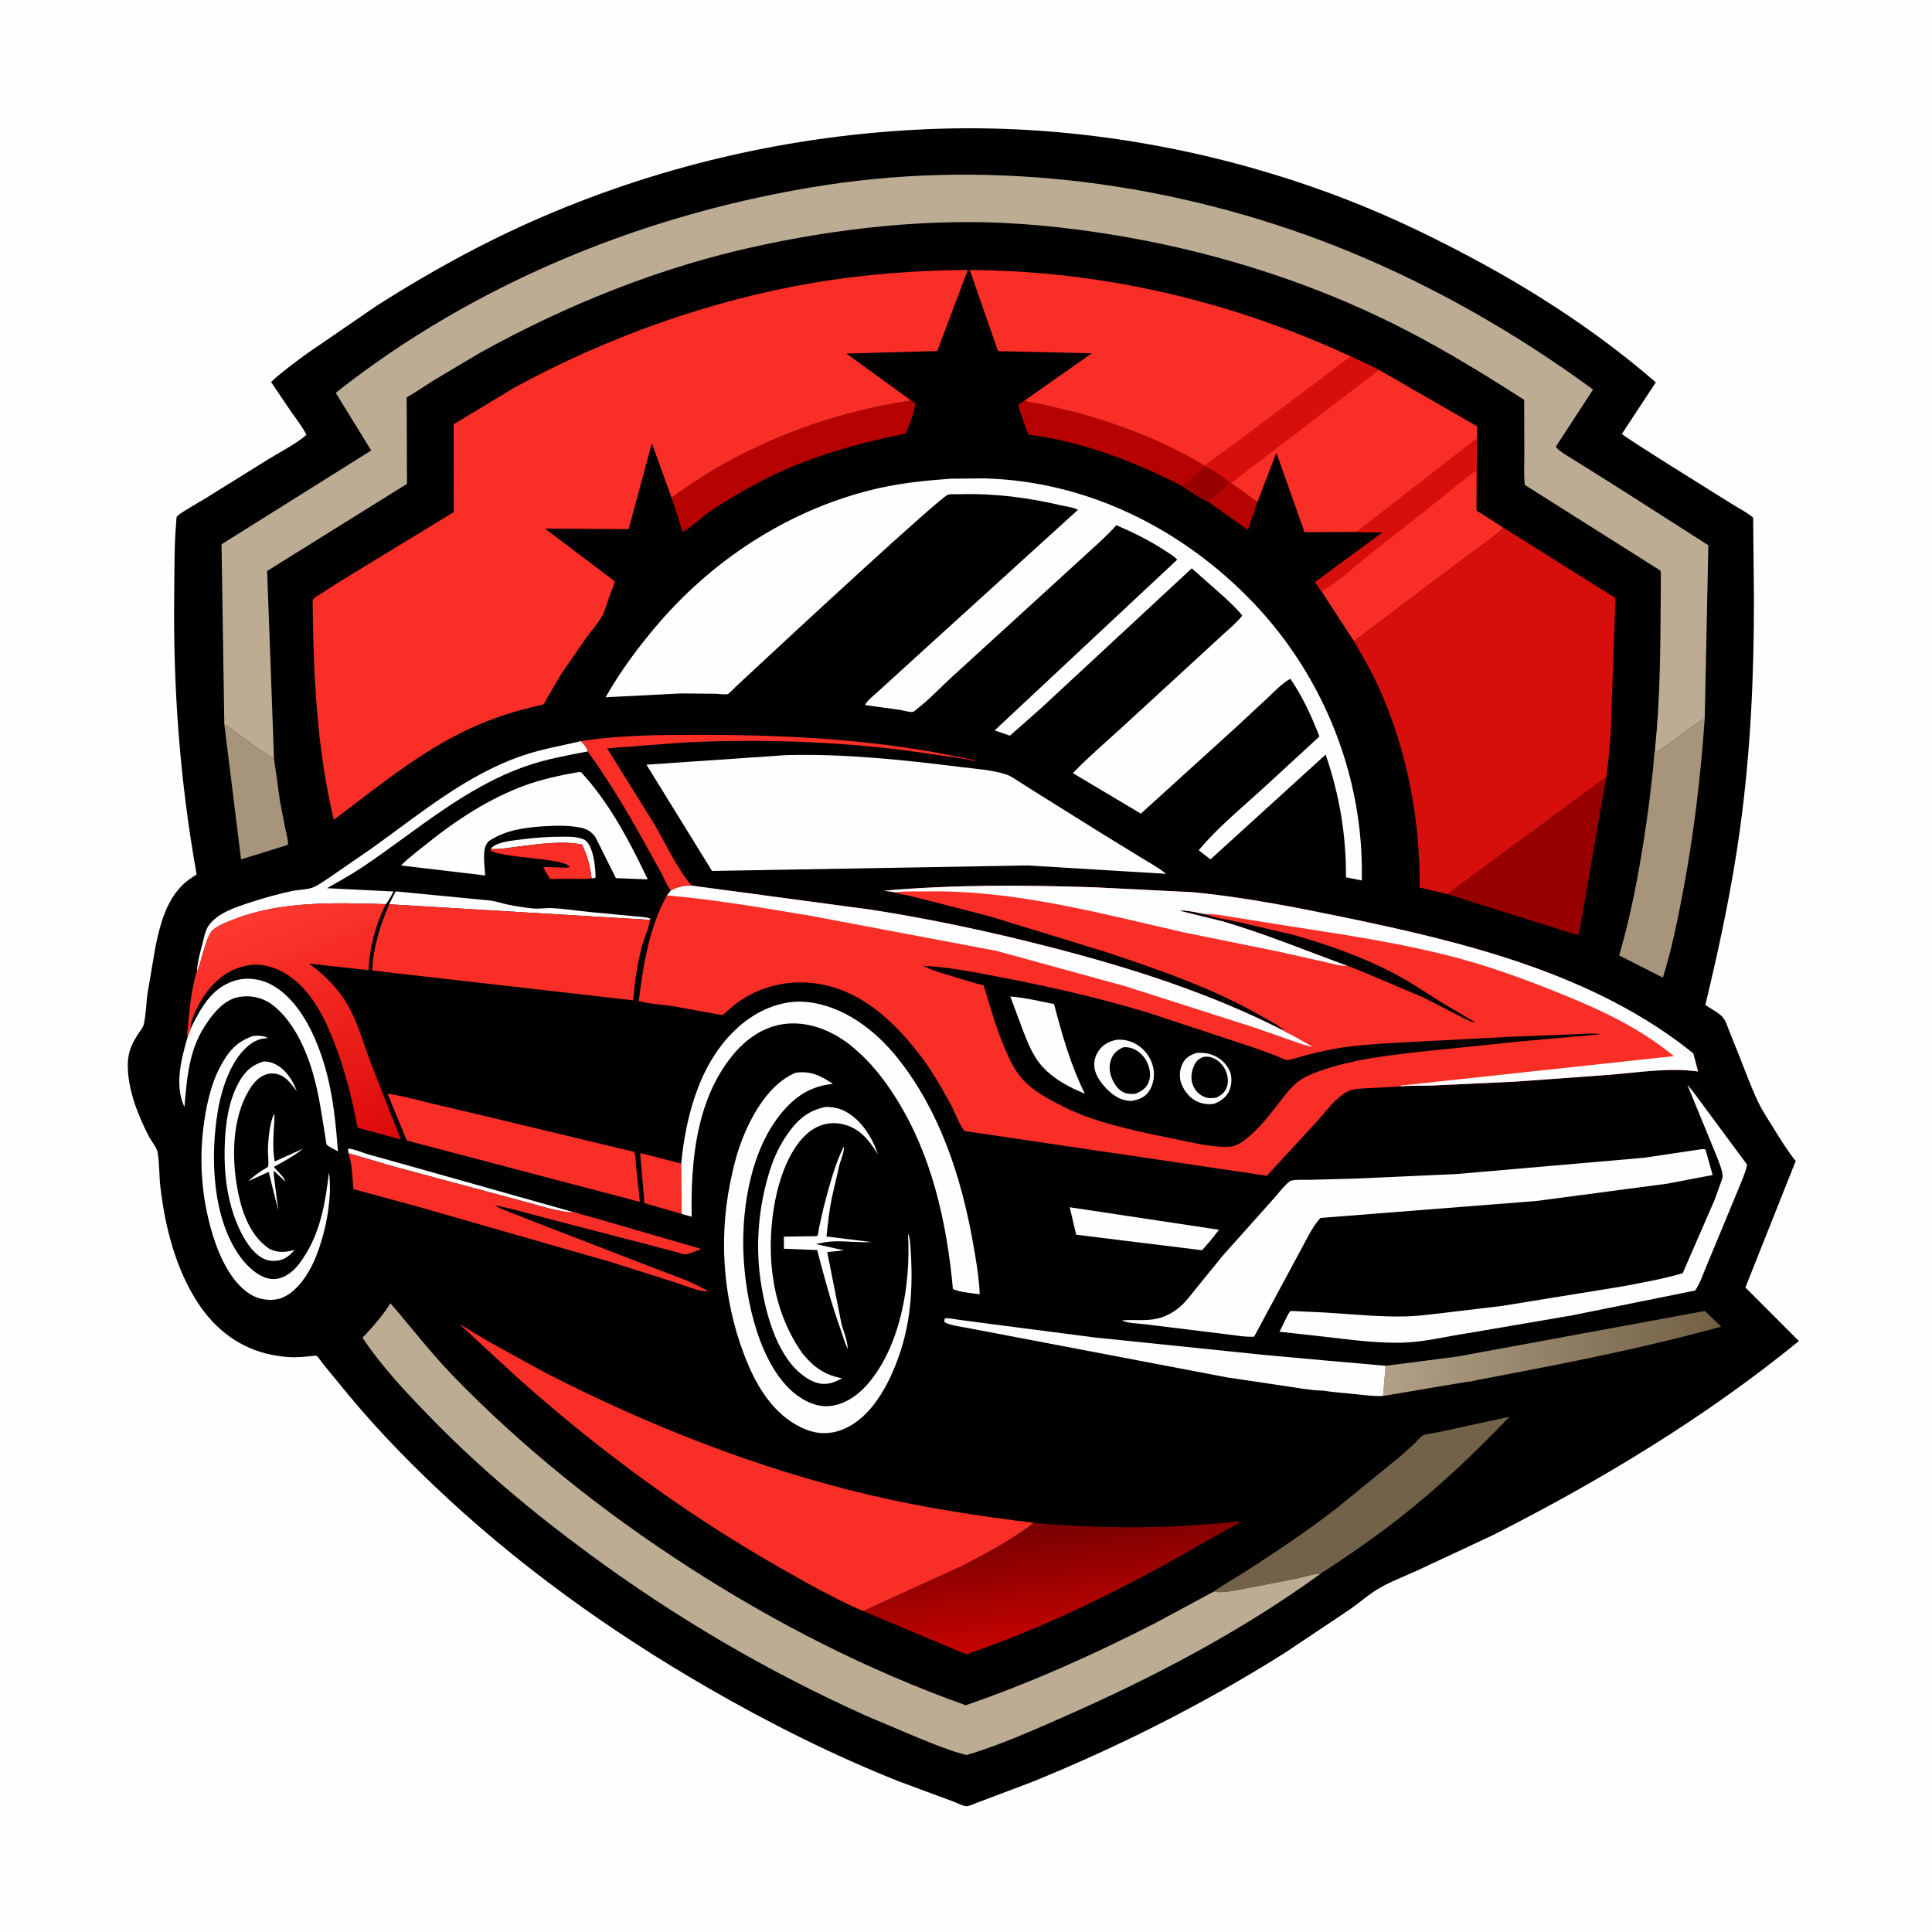
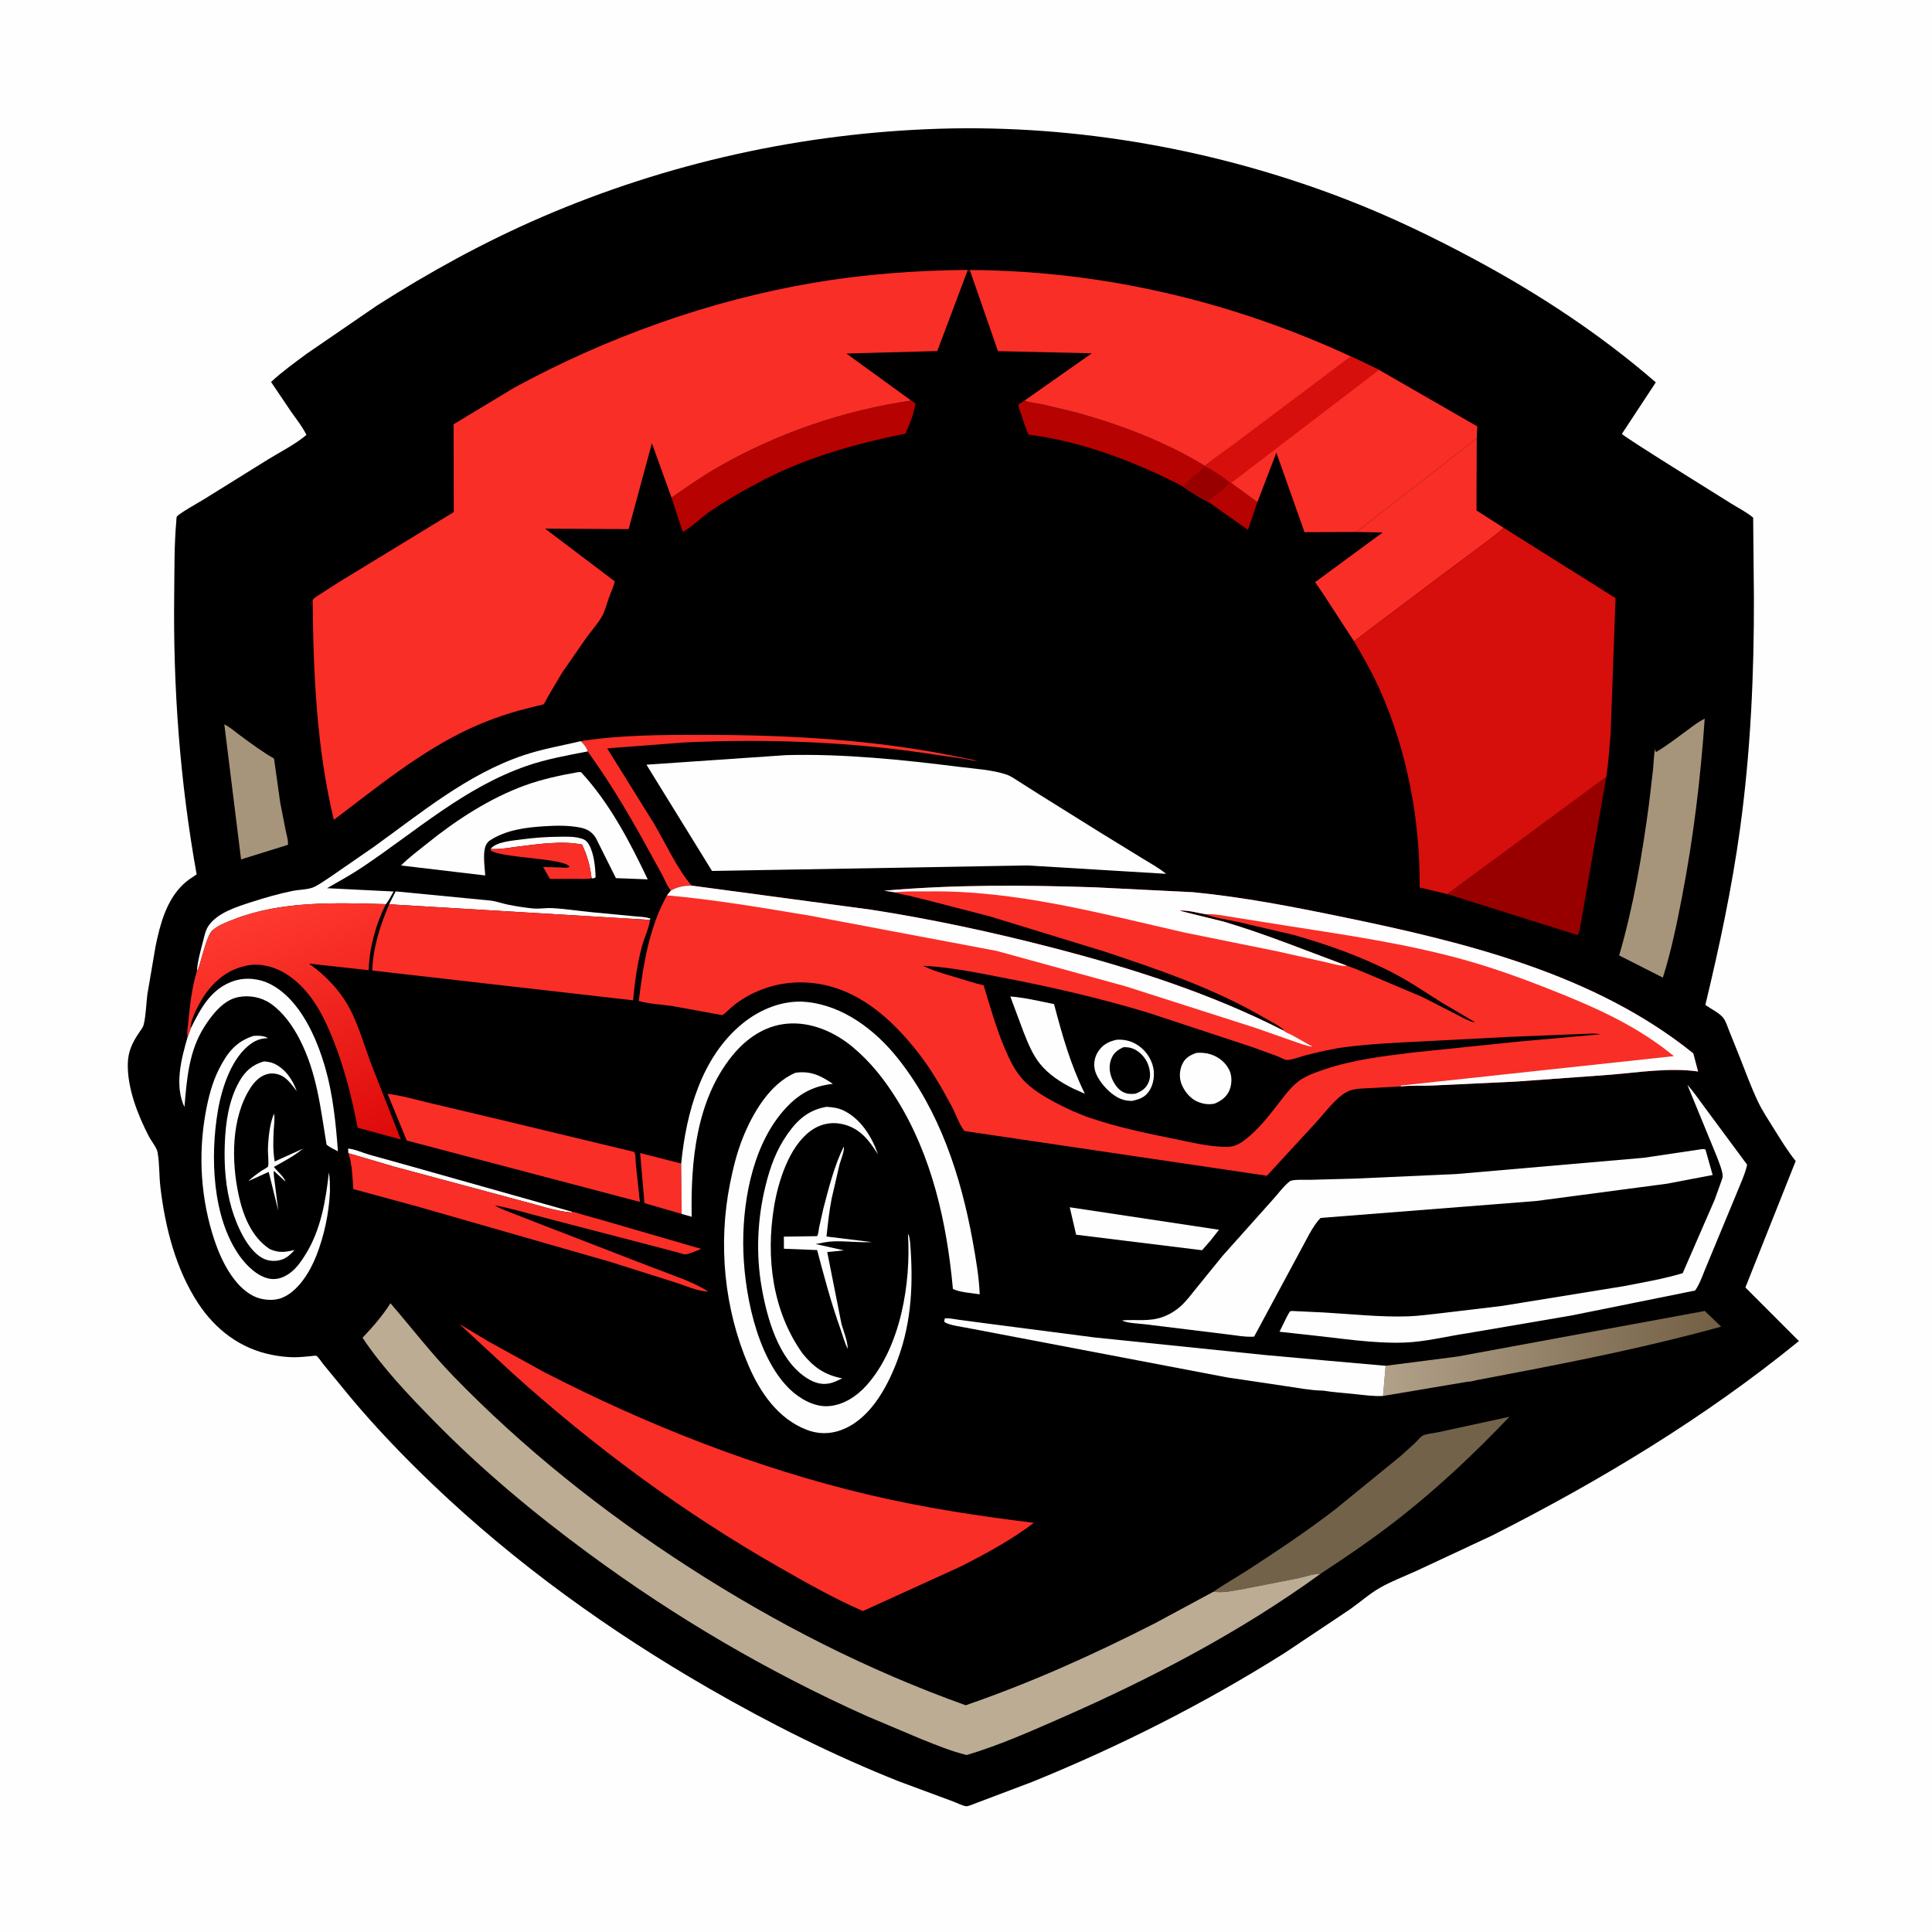
<svg xmlns="http://www.w3.org/2000/svg" version="1.1" style="display: block;" viewBox="0 0 2048 2048" width="1024" height="1024">
  <defs>
    <linearGradient id="Gradient1" gradientUnits="userSpaceOnUse" x1="1821.19" y1="1443.25" x2="1468.06" y2="1426.52">
      <stop class="stop0" offset="0" stop-opacity="1" stop-color="rgb(114,95,68)" />
      <stop class="stop1" offset="1" stop-opacity="1" stop-color="rgb(178,161,137)" />
    </linearGradient>
    <linearGradient id="Gradient2" gradientUnits="userSpaceOnUse" x1="384.153" y1="1218.8" x2="281.125" y2="962.293">
      <stop class="stop0" offset="0" stop-opacity="1" stop-color="rgb(221,10,10)" />
      <stop class="stop1" offset="1" stop-opacity="1" stop-color="rgb(255,57,47)" />
    </linearGradient>
    <linearGradient id="Gradient3" gradientUnits="userSpaceOnUse" x1="1107.77" y1="1614.67" x2="1121.92" y2="1739.94">
      <stop class="stop0" offset="0" stop-opacity="1" stop-color="rgb(119,0,0)" />
      <stop class="stop1" offset="1" stop-opacity="1" stop-color="rgb(198,3,0)" />
    </linearGradient>
  </defs>
  <path transform="translate(0,0)" fill="rgb(254,254,254)" d="M -0 -0 L 2048 0 L 2048 2048 L -0 2048 L -0 -0 z" />
  <path transform="translate(0,0)" fill="rgb(0,0,0)" d="M 996.079 136.452 C 1142.46 132.031 1291.32 158.735 1427.78 211.662 C 1474.39 229.739 1519.26 251.369 1563.27 275.018 C 1631.54 311.698 1696.59 354.488 1755.22 405.32 L 1719.27 459.925 C 1720.85 462.862 1824.41 526.997 1835.06 533.736 C 1842.7 538.577 1851.55 542.893 1858.42 548.733 L 1859.22 633.17 C 1859.42 715.23 1855.7 797.054 1844.53 878.418 C 1835.89 941.41 1822.59 1003.55 1807.73 1065.32 C 1813.32 1069.29 1823.55 1074.14 1827.27 1079.72 C 1829.83 1083.56 1831.4 1088.81 1833.14 1093.1 L 1844.03 1120.22 C 1850.34 1135.99 1856.16 1152.36 1863.47 1167.68 C 1868.29 1177.78 1874.6 1187.21 1880.51 1196.69 C 1887.74 1208.27 1894.92 1220.12 1903.5 1230.76 L 1850.18 1364.78 L 1905.66 1420.34 L 1907.01 1421.49 C 1807.19 1502.9 1696.13 1569.79 1581.4 1627.86 L 1500.87 1665.45 C 1488.36 1671.13 1474.97 1676.21 1463.05 1682.99 C 1451.71 1689.43 1441.55 1698.59 1430.84 1706.09 L 1361.88 1752.15 C 1277.02 1805.65 1187.4 1850.94 1094.51 1888.75 L 1035.12 1911.19 C 1032.63 1912.04 1026.7 1914.84 1024.33 1914.68 C 1020.74 1914.44 1013.87 1910.9 1010.19 1909.58 L 953.102 1888.42 C 883.501 1860.77 816.163 1827.03 751.321 1789.64 C 646.212 1729.05 546.724 1657.59 458.878 1573.7 C 428.178 1544.39 398.89 1513.9 371.636 1481.36 L 342.648 1446.05 C 341.012 1444.06 337.331 1438.33 335.476 1437.3 C 334.556 1436.79 330.905 1437.44 329.772 1437.55 C 323.719 1438.12 317.583 1438.76 311.5 1438.73 C 303.654 1438.69 295.623 1437.68 287.936 1436.14 C 254.653 1429.5 228.422 1409.51 210.025 1381.5 C 186.278 1345.35 174.959 1300.63 170.003 1258.14 C 168.609 1246.19 169.155 1233.16 167.045 1221.5 C 166.122 1216.4 160.247 1209.33 157.747 1204.5 C 146.084 1182 135.009 1153.67 135.466 1127.96 C 135.701 1114.76 140.079 1105.52 147.309 1094.82 C 149.095 1092.17 151.616 1089.14 152.361 1085.99 C 154.738 1075.93 154.91 1064.47 156.205 1054.15 L 164.851 1003.35 C 169.686 979.825 176.147 954.937 193.968 937.645 C 198.289 933.453 203.445 930.206 208.451 926.901 C 190.663 827.956 183.376 729.008 184.677 628.531 C 185 603.563 184.623 577.981 186.843 553.122 C 186.945 551.982 186.943 548.69 187.388 547.771 C 188.81 544.838 211.806 531.954 216.231 529.244 L 283.689 487.293 C 297.036 479.073 312.879 471.112 324.811 461.05 C 320.562 452.2 314.178 444.403 308.571 436.38 L 287.329 404.896 C 299.037 393.982 312.389 384.447 325.222 374.905 L 399.599 323.885 C 455.517 288.247 513.164 256.538 574.098 230.208 C 707.46 172.581 850.933 140.969 996.079 136.452 z" />
  <path transform="translate(0,0)" fill="rgb(254,254,254)" d="M 290.467 1180.5 C 291.544 1185.56 290.433 1192.59 290.166 1197.82 C 289.592 1209.05 289.215 1220.09 291.195 1231.23 L 321.125 1217.65 C 311.756 1225.49 300.878 1231.05 290.275 1237.02 C 293.371 1240.97 301.654 1248.08 302.5 1252.46 L 290.199 1241.01 C 289.868 1245.25 290.857 1249.99 291.32 1254.24 L 294.978 1283.26 L 284.836 1242.26 L 263.212 1252.06 C 267.576 1247.84 272.674 1244.17 277.715 1240.79 C 278.717 1240.12 283.625 1237.48 284.057 1236.71 C 285.161 1234.74 283.907 1221.61 283.998 1218.5 C 284.332 1206.99 285.821 1191.09 290.467 1180.5 z" />
  <path transform="translate(0,0)" fill="rgb(254,254,254)" d="M 520.025 899.917 C 525.74 892.4 542.486 891.233 551.5 889.991 C 565.606 888.047 579.767 887.018 594 886.958 C 601.164 886.927 608.306 886.626 615.25 888.6 L 616.519 888.94 C 620.122 889.983 622.506 892.087 624.347 895.344 C 629.731 904.876 631.086 919.258 631.342 930 C 629.456 931.188 629.345 931.161 627.111 930.998 C 625.692 918.576 622.493 906.498 616.969 895.276 C 596.464 890.928 569.731 894.832 549.123 897.411 C 539.946 898.559 530.73 900.386 521.457 899.986 L 520.025 899.917 z" />
  <path transform="translate(0,0)" fill="rgb(254,254,254)" d="M 369.286 1222.42 L 368.981 1217.5 C 375.98 1218.11 384.191 1221.86 391 1223.9 L 428.094 1234.21 L 606.685 1284.58 L 605.793 1285.28 C 588.636 1283.94 569.747 1277.18 553 1273.02 L 417.605 1236.63 L 369.286 1222.42 z" />
  <path transform="translate(0,0)" fill="rgb(182,2,0)" d="M 1304.2 511.97 L 1305.09 511.97 L 1332.9 532.213 L 1322.88 561.704 L 1280.31 531.624 C 1288.18 525.312 1297.37 519.366 1304.2 511.97 z" />
  <path transform="translate(0,0)" fill="rgb(254,254,254)" d="M 894.391 1215.5 C 895.642 1219.08 890.989 1230.5 889.898 1234.52 L 881.601 1270.5 C 878.973 1283.76 877.584 1297.33 876.114 1310.75 L 924.054 1316.66 C 910.445 1317.38 897.038 1315.4 883.485 1315.91 C 877.198 1316.15 870.82 1317.51 864.662 1318.74 L 894.572 1325.43 L 876.9 1327.23 L 892.075 1403.74 C 894.474 1411.83 898.421 1421.44 898.662 1429.88 C 895.29 1423.42 893.361 1415.6 890.893 1408.71 C 880.984 1381.05 873.686 1353.47 866.206 1325.12 L 830.995 1323.71 L 830.918 1310.91 L 866.14 1310.37 C 867.621 1308.09 867.799 1303.82 868.312 1301.12 L 872.66 1281.65 C 878.329 1260 884.38 1235.58 894.391 1215.5 z" />
  <path transform="translate(0,0)" fill="rgb(249,46,39)" d="M 520.025 899.917 L 521.457 899.986 C 530.73 900.386 539.946 898.559 549.123 897.411 C 569.731 894.832 596.464 890.928 616.969 895.276 C 622.493 906.498 625.692 918.576 627.111 930.998 C 622.358 932.138 616.242 931.619 611.338 931.639 L 582.948 931.694 L 575.755 919.024 L 595.205 919.604 C 598.184 919.726 601.079 920.343 603.778 919 C 599.538 909.586 534.14 909.967 520.269 901.683 L 520.025 899.917 z" />
  <path transform="translate(0,0)" fill="rgb(249,46,39)" d="M 722.643 1286.82 L 683.152 1275.38 L 678.597 1222.29 L 722.102 1233.42 L 722.643 1286.82 z" />
  <path transform="translate(0,0)" fill="rgb(254,254,254)" d="M 412.51 958.57 L 419.377 944.903 L 520.647 954.717 C 526.738 955.587 532.081 957.624 538 958.858 C 546.603 960.651 556.235 962.142 565 962.991 C 571.756 963.646 578.491 962.307 585.228 962.643 C 599.285 963.344 613.457 965.687 627.5 966.999 L 671.696 971.206 C 677.103 971.801 684.368 971.793 689.317 973.767 L 689.076 975.104 L 412.51 958.57 z" />
  <path transform="translate(0,0)" fill="rgb(254,254,254)" d="M 279.715 1125.13 C 283.534 1125.42 287.163 1125.88 290.668 1127.53 C 302.6 1133.16 310.354 1144.69 314.603 1156.78 C 310.928 1151.8 306.353 1145.58 301.253 1141.98 C 296.631 1138.72 290.499 1137.21 284.917 1138.22 C 276.369 1139.77 270.043 1146.17 265.49 1153.22 C 244.912 1185.11 245.227 1231.05 253.021 1267 C 257.703 1288.6 266.743 1311.52 285.941 1324.06 C 295.413 1328.33 302.458 1327.42 312.24 1325.03 C 308.557 1329.18 304.618 1333.08 299.298 1335.01 C 292.598 1337.43 284.836 1337.16 278.5 1333.8 C 261.947 1325.01 250.582 1298.06 245.601 1281.13 C 239.085 1258.99 237.401 1235.31 238.291 1212.33 C 239.162 1189.84 242.38 1166.57 253.543 1146.64 C 259.65 1135.74 267.564 1128.53 279.715 1125.13 z" />
  <path transform="translate(0,0)" fill="rgb(254,254,254)" d="M 1133.98 1279.76 L 1292.21 1303.6 L 1283.14 1315.1 L 1274.24 1325.3 L 1140.74 1308.85 L 1133.98 1279.76 z" />
  <path transform="translate(0,0)" fill="rgb(254,254,254)" d="M 202.197 1090.21 C 212.685 1068.89 223.823 1047.72 248.027 1039.81 C 260.789 1035.65 275.273 1037.27 287.103 1043.5 C 318.314 1059.94 335.799 1100.35 344.958 1132.5 C 352.965 1160.61 356.085 1191.3 358.216 1220.43 C 354.097 1218.29 349.649 1216.36 346.145 1213.29 C 339.71 1174.42 336.002 1137.54 317.706 1101.82 C 310.461 1087.68 300.271 1073.27 287.144 1064.01 C 277.16 1056.96 263.968 1054.57 252 1057.1 C 236.452 1060.39 224.561 1075.88 216.475 1088.64 C 200.1 1114.48 198.045 1143.98 195.532 1173.49 C 184.742 1150.67 192.15 1122.29 198.886 1099.28 L 202.197 1090.21 z" />
  <path transform="translate(0,0)" fill="rgb(254,254,254)" d="M 876.074 1173.29 C 882.653 1173.66 888.768 1174.44 894.771 1177.44 C 912.733 1186.41 924.395 1205.32 930.728 1223.74 L 926.778 1217.71 C 917.694 1204.13 907.455 1194.08 890.62 1191.15 C 879.238 1189.17 868.187 1192.17 858.995 1198.99 C 836.316 1215.81 824.867 1252.66 820.512 1279.23 C 811.728 1332.85 818.702 1389.83 850.755 1434.83 C 862.623 1449.43 874.194 1457.51 892.791 1461.1 C 888.29 1463.3 883.629 1465.64 878.664 1466.56 C 869.218 1468.29 861.113 1464.87 853.462 1459.62 C 824.864 1440.02 812.975 1396.73 807.363 1364.5 C 801.169 1328.92 802.851 1292.08 811.474 1257.09 C 816.463 1236.83 822.882 1218.97 834.974 1201.85 C 845.724 1186.62 857.384 1176.52 876.074 1173.29 z" />
  <path transform="translate(0,0)" fill="rgb(249,46,39)" d="M 615.667 785.667 C 657.109 779.106 700.585 778.96 742.49 778.962 C 826.038 778.967 908.778 782.877 991.192 797.506 L 1023.5 803.822 C 1027.32 804.705 1030.89 804.983 1034.5 806.43 L 1036.76 806.807 C 1034.26 806.741 1032.45 806.439 1030 805.912 C 1017.5 803.222 1004.27 801.994 991.601 800.014 C 904.209 786.35 814.808 782.946 726.479 786.983 L 643.636 793.288 L 693.413 873.312 C 705.935 894.621 717.21 919.972 733.115 938.776 C 724.577 938.999 718.793 939.841 711.161 944.049 C 707.213 939.489 704.461 931.984 701.579 926.615 L 680.877 889.064 C 663.205 857.341 644.235 825.97 622.947 796.537 C 621.95 792.138 618.668 788.835 615.667 785.667 z" />
  <path transform="translate(0,0)" fill="rgb(167,149,123)" d="M 237.781 767.817 C 243.901 770.849 249.554 775.935 255.076 779.992 C 266.485 788.377 278.195 797.063 290.471 804.097 L 296.994 850.5 L 302.903 880.753 C 303.82 885.176 305.721 891.089 305.197 895.556 L 255.537 910.994 L 237.781 767.817 z" />
  <path transform="translate(0,0)" fill="rgb(254,254,254)" d="M 268.726 1098.09 C 273.544 1097.78 279.914 1097.68 284.025 1100.5 C 277.345 1100.68 272.156 1102.18 266.603 1106 C 245.647 1120.4 235.137 1153.15 231.007 1177.2 C 222.739 1225.36 224.79 1290.71 254.286 1331.76 C 261.684 1342.05 273.725 1353.84 286.764 1355.66 C 295.167 1356.83 303.037 1353.15 309.379 1347.89 C 315.336 1342.96 320.096 1335.88 324.145 1329.33 C 340.121 1303.51 345.368 1272.51 348.628 1242.77 C 349.848 1249.55 349.697 1256.44 349.766 1263.31 C 348.638 1286.53 343.723 1309.8 335.185 1331.47 C 328.68 1347.98 316.097 1368.88 298.883 1375.78 C 289.853 1379.4 277.353 1378.19 268.742 1373.88 C 247.828 1363.43 234.462 1335.98 227.424 1314.99 C 212.844 1271.5 209.841 1224.55 217.959 1179.5 C 220.821 1163.62 224.918 1147.53 232.244 1133.08 C 240.882 1116.03 250.051 1104.1 268.726 1098.09 z" />
  <path transform="translate(0,0)" fill="rgb(182,2,0)" d="M 1253.44 515.362 C 1202.66 489.28 1147.13 467.947 1090.15 460.713 C 1087.01 453.542 1084.68 445.555 1082.09 438.14 C 1081.06 435.2 1079.35 431.731 1079.69 428.64 L 1086.06 424.59 C 1091.67 426.956 1098.07 427.236 1104.01 428.464 L 1137.81 436.462 C 1185.15 449.147 1234.37 467.76 1276.36 493.301 L 1276.9 494.095 L 1253.44 515.362 z" />
  <path transform="translate(0,0)" fill="rgb(254,254,254)" d="M 615.667 785.667 C 618.668 788.835 621.95 792.138 622.947 796.537 C 601.1 800.779 579.19 804.656 558.095 811.967 C 492.67 834.643 441.362 880.775 384.809 918.779 C 372.564 927.008 359.493 934.185 346.692 941.519 L 417.214 945.02 C 414.773 949.192 412.2 954.889 409.013 958.425 C 355.357 957.013 298.334 954.726 247.446 974.678 C 240.191 977.523 231.012 980.92 225.211 986.21 C 217.704 993.056 211.696 1027.87 208.772 1029.28 C 209.397 1019.08 212.486 1008.5 215.025 998.626 C 216.421 993.199 217.675 986.565 220.743 981.867 C 230.059 967.604 251.165 961.18 266.464 956.238 C 280.749 951.623 295.31 947.429 310.025 944.428 C 316.852 943.035 326.556 943.107 332.665 940.342 C 338.654 937.632 344.465 933.154 350.071 929.62 L 395.935 897.938 C 446.28 861.724 495.734 820.409 555.336 800.5 C 575.193 793.867 595.4 790.478 615.667 785.667 z" />
  <path transform="translate(0,0)" fill="url(#Gradient1)" d="M 1544.92 1438 L 1807.15 1389.67 L 1824.47 1406.31 C 1749.24 1427.16 1672.65 1442.59 1596 1457.14 L 1565.99 1462.86 C 1563.16 1463.4 1558.87 1464.82 1556.07 1464.62 L 1466.08 1479.77 L 1468.84 1447.8 L 1544.92 1438 z" />
  <path transform="translate(0,0)" fill="rgb(182,2,0)" d="M 965.89 424.605 L 970.451 427.5 C 968.76 438.707 964.445 449.396 959.776 459.662 C 908.752 470 856.882 484.286 810.355 508.237 C 789.914 518.759 769.629 530.443 750.702 543.5 C 745.316 547.215 728.697 562.472 723.634 563.569 L 711.78 527.425 C 727.864 516.351 743.477 505.347 760.456 495.577 C 823.684 459.194 893.809 435.228 965.89 424.605 z" />
  <path transform="translate(0,0)" fill="rgb(254,254,254)" d="M 1402.51 1474.1 L 1401.63 1474.12 C 1388.81 1473.8 1375.38 1471.16 1362.68 1469.32 L 1301.25 1460.2 L 1029.26 1408.37 C 1023.14 1406.94 1004.63 1404.94 1000.86 1401 L 1001.5 1397.58 C 1005.9 1397.03 1011.02 1398.28 1015.43 1398.88 L 1043.93 1402.66 L 1160.34 1417.77 L 1340.5 1436.32 L 1406.17 1442.27 L 1468.84 1447.8 L 1466.08 1479.77 C 1456.14 1480.33 1445.26 1478.73 1435.35 1477.71 C 1424.43 1476.57 1413.33 1475.9 1402.51 1474.1 z" />
  <path transform="translate(0,0)" fill="rgb(249,46,39)" d="M 369.286 1222.42 L 417.605 1236.63 L 553 1273.02 C 569.747 1277.18 588.636 1283.94 605.793 1285.28 L 606.685 1284.58 C 609.973 1284.84 614.035 1286.56 617.249 1287.47 L 636.876 1292.96 L 742.974 1323.79 L 742.489 1324.33 C 737.837 1325.91 731.391 1329.12 726.673 1329.69 C 724.875 1329.91 720.023 1328.04 718.122 1327.56 L 691.974 1320.7 L 577.749 1290.98 C 560.267 1286.54 542.323 1280.82 524.6 1277.75 C 529.422 1280.96 535.42 1282.98 540.777 1285.11 L 568.375 1295.92 L 692.631 1343.95 C 711.314 1351.32 733.93 1358.27 750.793 1369.1 C 739.841 1368.97 726.622 1362.87 716.112 1359.54 L 646.979 1337.65 L 443.161 1279.15 L 374.563 1260.49 C 373.549 1248.7 373.384 1234.36 369.583 1223.24 L 369.286 1222.42 z" />
  <path transform="translate(0,0)" fill="rgb(254,254,254)" d="M 612.885 818.5 L 615.887 818.5 C 646.082 851.035 667.672 892.351 686.607 932.168 L 652.904 930.858 L 631.54 888.109 C 627.472 881.739 622.344 878.689 614.984 877.24 C 602.516 874.783 589.568 875.071 576.955 875.86 C 556.545 877.138 535.591 879.902 518.317 891.568 L 517.02 892.943 C 510.513 900.12 513.98 918.758 514.338 928.019 L 425.109 917.458 C 433.413 908.966 443.579 901.557 452.833 894.085 C 483.605 869.238 519.21 846.098 556.5 832.544 C 574.516 825.995 594.003 821.785 612.885 818.5 z" />
  <path transform="translate(0,0)" fill="rgb(249,46,39)" d="M 410.812 1159.45 C 425.948 1161.33 440.921 1165.75 455.724 1169.3 L 520.557 1184.61 L 672.235 1221.06 C 674.059 1224.27 673.674 1230.84 674.074 1234.68 L 678.316 1274.07 L 431.186 1209.01 L 410.812 1159.45 z" />
  <path transform="translate(0,0)" fill="rgb(152,0,0)" d="M 1534.18 947.777 L 1702.75 823.539 L 1677.08 971.12 C 1676.05 975.9 1674.92 987.992 1672.22 991.223 L 1534.18 947.777 z" />
  <path transform="translate(0,0)" fill="rgb(167,149,123)" d="M 1807.08 761.87 C 1802.62 825.23 1795.2 887.362 1783.18 949.769 C 1777.62 978.634 1771.62 1008.23 1762.7 1036.29 L 1716.36 1012.8 C 1731.57 960.908 1740.85 905.627 1748.05 852 L 1752.34 815.227 C 1753.03 807.861 1753.14 800.191 1754.47 792.924 C 1754.61 794.845 1754.42 795.579 1755.5 797.229 C 1766.94 790.486 1777.87 781.925 1788.6 774.073 C 1794.51 769.747 1800.43 765 1807.08 761.87 z" />
  <path transform="translate(0,0)" fill="rgb(254,254,254)" d="M 843.201 1137.18 C 859.075 1134.83 870.103 1140.27 882.935 1148.96 C 864.042 1150.93 849.576 1157.9 836.11 1171.35 C 799.706 1207.69 787.729 1268.14 787.836 1317.75 C 787.941 1366.37 801.126 1437.51 837.099 1472.5 C 847.228 1482.35 862.407 1491.18 876.998 1490.63 C 893.543 1490.02 908.437 1480.03 919.063 1467.99 C 954.753 1427.57 965.762 1360.38 962.477 1308 C 964.218 1310.36 964.32 1314.35 964.788 1317.2 C 968.125 1358.97 966.65 1399.58 952.157 1439.53 C 941.967 1467.62 924.521 1501.25 895.822 1514.22 C 882.468 1520.25 868.704 1520.86 855.031 1515.6 C 825.028 1504.05 805.862 1476.33 793.609 1447.83 C 767.562 1387.25 760.975 1318.53 773.972 1254 C 777.214 1237.91 781.192 1221.72 787.307 1206.45 C 797.877 1180.05 815.895 1148.8 843.201 1137.18 z" />
  <path transform="translate(0,0)" fill="rgb(114,98,74)" d="M 1286.34 1687.28 C 1297.96 1679.09 1310.82 1672.01 1322.78 1664.25 C 1354.29 1643.79 1385.8 1622.81 1415.56 1599.84 L 1485.07 1543.19 L 1499.54 1530.08 C 1501.95 1527.71 1505.13 1523.71 1507.89 1521.94 C 1510.91 1520.01 1520.55 1519.11 1524.68 1518.19 L 1600.12 1501.81 C 1564.33 1539.28 1527.1 1574.63 1486.44 1606.83 C 1458.7 1628.8 1429.5 1648.81 1399.92 1668.21 C 1392.31 1668.14 1384.24 1671.25 1376.78 1672.88 L 1318.85 1684.23 C 1308.44 1685.99 1296.92 1688.85 1286.34 1687.28 z" />
  <path transform="translate(0,0)" fill="rgb(254,254,254)" d="M 722.102 1233.42 C 727.365 1179.63 743.507 1120.34 787.365 1084.76 C 805.987 1069.66 830.394 1059.78 854.625 1062.1 C 893.753 1065.85 927.776 1091.83 951.612 1121.74 C 996.03 1177.49 1018.61 1246.58 1031.14 1315.89 C 1034.45 1334.2 1037.79 1353.44 1038.54 1372.03 C 1030.4 1370.65 1017.11 1370.02 1010.12 1366.29 C 1003.74 1296.38 987.979 1225.06 950.294 1164.85 C 937.296 1144.09 922.926 1125.8 904 1110 C 884.589 1093.79 859.502 1082.8 833.832 1085.2 C 810.219 1087.41 790.705 1101.19 776.129 1119.21 C 737.823 1166.56 732.159 1231.29 733.206 1289.82 L 722.643 1286.82 L 722.102 1233.42 z" />
  <path transform="translate(0,0)" fill="rgb(254,254,254)" d="M 1788.72 1150.09 C 1795.35 1157.2 1800.93 1165.79 1806.83 1173.56 L 1852.04 1234.65 C 1849.7 1245.3 1844.23 1256.44 1840.22 1266.64 L 1809.83 1339.9 C 1805.82 1348.98 1802.55 1359.9 1796.91 1368.01 L 1666.17 1394.41 L 1555.07 1413.37 C 1533.59 1416.56 1510.45 1422.44 1488.87 1423.18 C 1455.67 1424.34 1421.12 1418.65 1388.12 1415.18 L 1356.33 1411.72 L 1364.03 1396 C 1364.55 1395.01 1367.07 1390.23 1367.76 1389.96 C 1369.01 1389.46 1373.48 1389.93 1374.97 1389.95 L 1403.07 1391.26 C 1432.58 1392.92 1463.19 1396.38 1492.69 1395.38 C 1504.26 1394.98 1515.98 1393.29 1527.5 1392.06 L 1592.07 1384.35 L 1720.73 1363.48 C 1741.67 1359.43 1763.29 1355.76 1783.73 1349.61 L 1817.64 1271.74 L 1824.31 1253.14 C 1824.79 1251.6 1826.08 1248.65 1826.1 1247.1 C 1826.2 1241.3 1821.75 1231.07 1819.7 1225.49 L 1788.72 1150.09 z" />
  <path transform="translate(0,0)" fill="rgb(249,46,39)" d="M 1437.83 563.939 L 1565.4 464.794 L 1565.18 524.175 L 1565.15 541.1 L 1593.97 559.531 C 1587.96 565.354 1581.15 570.126 1574.53 575.218 L 1532.82 606.213 L 1435.28 679.744 L 1400.69 626.662 L 1394.05 617.102 L 1465.73 564.421 L 1437.83 563.939 z" />
-   <path transform="translate(0,0)" fill="rgb(214,14,12)" d="M 1437.83 563.939 L 1565.4 464.794 L 1565.18 524.175 L 1565.07 523.037 L 1564.67 498.869 C 1550.43 508.915 1536.92 520.732 1523.23 531.553 L 1447.21 591.553 C 1432.93 602.921 1417.1 618.654 1400.69 626.662 L 1394.05 617.102 L 1465.73 564.421 L 1437.83 563.939 z" />
  <path transform="translate(0,0)" fill="url(#Gradient2)" d="M 208.772 1029.28 C 211.696 1027.87 217.704 993.056 225.211 986.21 C 231.012 980.92 240.191 977.523 247.446 974.678 C 298.334 954.726 355.357 957.013 409.013 958.425 C 398.235 980.016 391.676 1004.26 390.772 1028.44 L 327.434 1021.45 C 345.352 1033.92 361.367 1050.93 371.389 1070.45 C 381.031 1089.22 386.738 1110.41 394.355 1130.08 L 424.881 1207.88 L 379.125 1195.45 C 373.086 1163.98 365.21 1132.5 353.388 1102.67 C 342.949 1076.32 329.585 1050.18 305.49 1033.8 C 293.326 1025.52 277.098 1020.62 262.366 1023.37 L 257 1024.72 L 255.105 1025.25 C 235.27 1031.09 220.419 1046.77 211.007 1064.6 C 207.544 1071.17 201.479 1082.79 202.197 1090.21 L 198.886 1099.28 C 197.87 1094.63 199.01 1090.13 199.429 1085.44 C 201.027 1067.53 203.422 1046.41 208.772 1029.28 z" />
  <path transform="translate(0,0)" fill="rgb(249,46,39)" d="M 412.51 958.57 L 689.076 975.104 C 687.737 984.451 682.829 994.337 680.362 1003.61 C 675.364 1022.4 672.924 1041.07 671.108 1060.38 L 394.552 1028.8 C 395.55 1003.86 402.884 981.368 412.51 958.57 z" />
-   <path transform="translate(0,0)" fill="url(#Gradient3)" d="M 1095.94 1614.26 C 1146.01 1618.86 1195.79 1620.06 1246.03 1617.93 L 1294.05 1614.75 C 1301.06 1614.18 1308.97 1612.57 1315.89 1612.99 L 1280 1633 C 1198.2 1680.37 1113.95 1722.92 1024.38 1753.62 L 914.74 1707.79 L 1017.92 1660.77 C 1044.71 1647.18 1071.98 1632.5 1095.94 1614.26 z" />
  <path transform="translate(0,0)" fill="rgb(254,254,254)" d="M 1802.58 1218.36 C 1804.65 1217.99 1805.82 1217.89 1807.85 1218.5 L 1815.48 1245.54 L 1767.42 1254.73 L 1628.41 1273.11 L 1399.91 1291.05 C 1391.28 1299.67 1384.34 1315.39 1378.21 1326.23 L 1329.43 1416.89 C 1319.86 1417.59 1308.82 1415.27 1299.24 1414.27 L 1214.02 1403.81 C 1207.99 1402.99 1194.03 1402.73 1189.5 1399.62 C 1204.28 1398.49 1218.58 1401.32 1232.99 1395.88 C 1240.38 1393.09 1246.97 1388.97 1252.73 1383.54 C 1258.39 1378.19 1263.25 1371.56 1268.17 1365.53 L 1295.94 1331.31 L 1348.91 1272.01 C 1354.5 1265.97 1361.17 1256.59 1367.71 1251.9 C 1367.98 1251.71 1368.34 1251.66 1368.66 1251.57 C 1374.28 1250.05 1382.6 1250.83 1388.52 1250.67 L 1436.02 1249.38 L 1543.67 1244.55 L 1742.67 1227.28 L 1802.58 1218.36 z" />
  <path transform="translate(0,0)" fill="rgb(249,46,39)" d="M 1431.87 377.797 L 1461.85 392.111 L 1566.01 452.009 L 1565.4 464.794 L 1437.83 563.939 L 1382.83 564.136 L 1353.01 479.872 L 1332.9 532.213 L 1305.09 511.97 L 1304.2 511.97 C 1297.37 519.366 1288.18 525.312 1280.31 531.624 C 1271.38 527.57 1261.64 520.886 1253.44 515.362 L 1276.9 494.095 L 1276.36 493.301 C 1279.68 492.461 1283.17 488.877 1285.96 486.81 L 1309.22 469.896 L 1431.87 377.797 z" />
  <path transform="translate(0,0)" fill="rgb(214,14,12)" d="M 1431.87 377.797 L 1461.85 392.111 L 1305.09 511.97 L 1304.2 511.97 C 1297.37 519.366 1288.18 525.312 1280.31 531.624 C 1271.38 527.57 1261.64 520.886 1253.44 515.362 L 1276.9 494.095 L 1276.36 493.301 C 1279.68 492.461 1283.17 488.877 1285.96 486.81 L 1309.22 469.896 L 1431.87 377.797 z" />
  <path transform="translate(0,0)" fill="rgb(152,0,0)" d="M 1276.9 494.095 C 1285.78 498.119 1296.66 505.636 1304.2 511.97 C 1297.37 519.366 1288.18 525.312 1280.31 531.624 C 1271.38 527.57 1261.64 520.886 1253.44 515.362 L 1276.9 494.095 z" />
  <path transform="translate(0,0)" fill="rgb(249,46,39)" d="M 914.74 1707.79 C 884.55 1694.67 854.696 1677.76 826.09 1661.44 C 724.338 1603.39 631.148 1534.67 544.091 1456.36 L 486.96 1403.5 L 518.356 1422.32 L 577.272 1454.73 C 686.006 1510.63 802.94 1556.8 922.109 1584.79 C 979.669 1598.32 1037.29 1607.1 1095.94 1614.26 C 1071.98 1632.5 1044.71 1647.18 1017.92 1660.77 L 914.74 1707.79 z" />
  <path transform="translate(0,0)" fill="rgb(249,46,39)" d="M 1086.06 424.59 L 1157.37 374.509 L 1057.89 372.222 L 1028.01 286.232 C 1168.04 286.945 1304.97 319.076 1431.87 377.797 L 1309.22 469.896 L 1285.96 486.81 C 1283.17 488.877 1279.68 492.461 1276.36 493.301 C 1234.37 467.76 1185.15 449.147 1137.81 436.462 L 1104.01 428.464 C 1098.07 427.236 1091.67 426.956 1086.06 424.59 z" />
  <path transform="translate(0,0)" fill="rgb(254,254,254)" d="M 833.521 800.462 C 894.61 798.844 956.948 805.402 1017.5 812.973 C 1033.38 814.958 1051.84 816.006 1067 821.107 C 1071.55 822.638 1075.84 825.762 1079.87 828.329 L 1101.35 841.945 L 1166.14 882.396 L 1210.68 909.761 C 1219.17 914.984 1228.41 919.983 1236.12 926.292 L 1089.25 917.409 L 754.769 923.248 L 685.262 810.595 L 833.521 800.462 z" />
  <path transform="translate(0,0)" fill="rgb(188,172,148)" d="M 1399.92 1668.21 C 1315.17 1729.77 1220.72 1779.09 1125 1821.07 C 1092.55 1835.3 1058.67 1850.35 1024.68 1860.41 C 1008.4 1856.38 992.462 1849.89 976.905 1843.64 L 918.683 1819.05 C 813.866 1771.97 716.24 1714.78 623.745 1646.59 C 565.914 1603.96 511.39 1558.6 460.968 1507.28 C 433.849 1479.69 405.836 1450.34 384.295 1418.08 C 395.118 1406.66 405.449 1394.86 413.874 1381.51 C 436.09 1407.14 456.53 1433.96 480.183 1458.38 C 554.858 1535.46 639.538 1602.81 729.641 1660.94 C 822.691 1720.97 919.35 1770.27 1023.67 1807.65 C 1093.2 1783.68 1159.05 1754 1224.54 1720.58 L 1286.34 1687.28 C 1296.92 1688.85 1308.44 1685.99 1318.85 1684.23 L 1376.78 1672.88 C 1384.24 1671.25 1392.31 1668.14 1399.92 1668.21 z" />
  <path transform="translate(0,0)" fill="rgb(214,14,12)" d="M 1593.97 559.531 L 1712.54 634.029 L 1707.34 777.658 C 1706.05 792.936 1705.05 808.377 1702.75 823.539 L 1534.18 947.777 L 1504.87 940.771 C 1505.51 869.878 1491.84 797.078 1463.12 732.145 C 1455.1 714.004 1445.29 696.842 1435.28 679.744 L 1532.82 606.213 L 1574.53 575.218 C 1581.15 570.126 1587.96 565.354 1593.97 559.531 z" />
-   <path transform="translate(0,0)" fill="rgb(254,254,254)" d="M 1008.04 507.419 L 1042.62 507.101 C 1152.43 509.687 1254.28 560.842 1329.12 639.507 C 1403.76 717.964 1446.24 825.01 1443.51 933.332 L 1426.78 930.012 C 1427.09 885.084 1419.8 842.368 1405.25 799.894 L 1283.14 910.989 L 1270.69 901.279 C 1290.4 877.613 1315.35 857.146 1338.12 836.404 L 1398.64 780.713 C 1390.45 759.712 1380.73 738.044 1367.78 719.521 C 1358.95 724.483 1351.8 732.271 1344.44 739.139 L 1311.99 769.315 L 1209.38 862.489 L 1137.28 819.548 C 1153.77 802.401 1172.25 786.648 1189.82 770.598 L 1270.53 696.422 L 1297.77 671.368 C 1304.36 665.386 1311.42 659.652 1316.83 652.544 C 1311.14 645.119 1303.97 638.831 1297.19 632.43 L 1263.36 602.45 L 1103.95 750.358 L 1070.58 779.842 L 1054.4 774.227 L 1247.91 593.261 C 1244.31 589.289 1238.45 585.978 1233.96 583.045 C 1217.98 572.611 1200.9 564.294 1183.42 556.715 C 1172.26 569.258 1158.71 580.815 1146.36 592.227 L 1077.08 655.537 L 1008.47 718.149 C 996.532 729.117 984.811 741.696 972.024 751.576 C 971.057 752.323 968.714 754.436 967.588 754.67 C 964.886 755.233 956.685 752.937 953.628 752.459 L 916.936 747.39 C 918.917 742.656 927.53 736.134 931.503 732.417 L 980.092 688.143 L 1142.67 540.431 C 1138.24 537.874 1130.13 536.931 1125 535.728 C 1089.16 527.317 1053.26 522.764 1016.44 523.925 C 1013.52 524.017 1007.6 523.462 1004.97 524.363 C 995.767 527.53 830.842 680.565 812.017 698.131 L 780.024 727.838 C 778.125 729.58 773.49 734.949 771.318 735.812 C 769.384 736.581 761.617 735.49 759.228 735.426 L 722.099 735.068 L 641.978 739.129 C 657.859 710.972 678.276 683.667 699.429 659.26 C 759.659 589.769 841.434 537.88 931.479 517.5 C 956.771 511.775 982.244 509.308 1008.04 507.419 z" />
-   <path transform="translate(0,0)" fill="rgb(188,172,148)" d="M 237.781 767.817 L 234.826 576.984 L 393.469 477.539 L 355.871 416.377 C 504.827 298.587 688.625 224.699 875.58 196.142 C 1056.3 168.537 1245.74 193.977 1415.5 260.74 C 1511.94 298.67 1605.17 351.622 1688.7 412.916 L 1649.18 473.63 C 1653.66 479.063 1662.33 483.608 1668.22 487.403 L 1713.12 515.512 L 1810.93 578.002 L 1807.08 761.87 C 1800.43 765 1794.51 769.747 1788.6 774.073 C 1777.87 781.925 1766.94 790.486 1755.5 797.229 C 1754.42 795.579 1754.61 794.845 1754.47 792.924 C 1759.85 740.616 1760.09 688.128 1760.42 635.604 L 1760.52 613.054 C 1760.53 610.263 1761.03 607.197 1759.79 604.66 L 1616.4 514.081 C 1615.2 503.834 1615.87 492.829 1615.84 482.479 L 1615.7 423.881 C 1566.38 392.149 1515.83 361.5 1462.8 336.283 C 1374.01 294.054 1278.05 265.093 1181.16 249.133 C 1129.89 240.689 1077.01 235.337 1025.01 235.414 C 950.637 235.524 876.082 244.994 803.44 260.702 C 699.809 283.111 600.491 323.086 507.946 374.494 L 459.091 403.577 C 449.841 409.404 440.682 415.931 431.115 421.197 L 431.435 512.892 L 283.181 605.242 L 290.471 804.097 C 278.195 797.063 266.485 788.377 255.076 779.992 C 249.554 775.935 243.901 770.849 237.781 767.817 z" />
  <path transform="translate(0,0)" fill="rgb(249,46,39)" d="M 711.78 527.425 L 691.038 469.84 L 666.382 560.912 L 577.76 560.368 L 651.633 616.211 C 650.366 622.331 647.453 628.127 645.348 634.006 C 643.075 640.353 641.263 648.058 637.868 653.816 C 633.331 661.512 626.912 668.802 621.541 675.982 L 595.699 713.321 L 580.734 738.596 C 579.875 740.086 577.238 745.797 576.185 746.514 C 575.053 747.285 570.872 747.872 569.377 748.253 L 551.04 752.957 C 533.279 757.886 515.855 764.16 499.094 771.827 C 446.657 795.814 399.704 834.453 353.895 869.067 C 335.511 792.771 332.17 713.998 331.416 635.891 C 333.544 633.285 337.184 631.318 339.991 629.462 L 359.64 616.838 L 481.024 542.809 L 480.859 449.736 L 545.135 410.945 C 643.175 357.557 751.941 318.564 861.952 299.83 C 916.126 290.605 971.008 286.59 1025.92 286.138 L 993.563 372.125 L 897.2 374.77 L 965.89 424.605 C 893.809 435.228 823.684 459.194 760.456 495.577 C 743.477 505.347 727.864 516.351 711.78 527.425 z" />
  <path transform="translate(0,0)" fill="rgb(249,46,39)" d="M 948.946 945.902 L 937.152 944.179 C 1011.79 937.603 1085.67 938.138 1160.5 940.585 L 1264.71 945.784 C 1318.01 950.963 1370.44 961.169 1422.81 971.975 C 1552.25 998.683 1689.99 1031.99 1794.92 1116.63 L 1800.01 1135.84 C 1770.05 1131.51 1737.1 1136.75 1706.98 1139.26 L 1607.15 1146.51 L 1518.4 1150.69 C 1507.36 1151.18 1495.98 1150.43 1485.01 1151.65 L 1447.42 1153.67 C 1440.38 1154.07 1433.4 1154.24 1427.09 1157.82 C 1414.91 1164.74 1404.22 1179.93 1394.69 1190.19 L 1342.95 1246.36 L 1022.48 1198.96 C 1016.81 1192.36 1012.82 1180.07 1008.56 1172.14 C 998.041 1152.55 986.738 1133 972.974 1115.5 C 944.655 1079.47 909.126 1047.42 861.742 1042.11 C 833.358 1038.92 804.966 1046.14 781.687 1062.77 C 776.019 1066.82 771.326 1071.85 765.904 1076.17 L 712.878 1066.47 C 701.392 1064.79 688.187 1064.32 677.137 1061.09 C 681.832 1022.74 688.037 983.269 707.031 949.097 L 711.161 944.049 C 718.793 939.841 724.577 938.999 733.115 938.776 L 923.173 964.287 C 988.181 974.386 1052.32 988.216 1116 1004.69 C 1200.43 1026.53 1282.92 1052.9 1360.83 1092.58 L 1360.69 1091.67 C 1354.8 1086.39 1346.42 1082.5 1339.54 1078.49 C 1287.03 1047.87 1227.89 1027.63 1170.41 1008.57 L 1049.41 971.45 L 986.17 955.105 L 963.716 949.5 C 958.59 948.395 953.881 947.957 948.946 945.902 z" />
  <path transform="translate(0,0)" fill="rgb(0,0,0)" d="M 1428.04 1023.8 C 1384.54 1007.75 1341.67 990.149 1297.15 976.96 L 1250.28 965.386 C 1258.19 964.467 1269.84 967.824 1277.78 969.096 C 1288.65 973.354 1300.13 974.718 1311.5 977.126 L 1370.84 990.946 C 1406.99 1001.17 1444.08 1014.29 1477.41 1031.72 C 1495.07 1040.95 1511.41 1052.19 1528.25 1062.75 L 1563.46 1083.5 C 1559.85 1084.36 1545.24 1075.91 1541.16 1073.93 L 1507.89 1056.95 L 1454.03 1034.12 C 1445.48 1030.68 1436.79 1026.64 1428.04 1023.8 z" />
  <path transform="translate(0,0)" fill="rgb(254,254,254)" d="M 733.115 938.776 L 923.173 964.287 C 988.181 974.386 1052.32 988.216 1116 1004.69 C 1200.43 1026.53 1282.92 1052.9 1360.83 1092.58 C 1362.14 1094.2 1367.55 1096.24 1369.54 1097.3 L 1391.46 1109.6 C 1384.24 1108.71 1377.02 1105.72 1370.13 1103.39 L 1330.95 1089.63 L 1193.49 1045.64 L 1056.5 1008 L 859 970.744 C 808.518 962.305 758.049 953.687 707.031 949.097 L 711.161 944.049 C 718.793 939.841 724.577 938.999 733.115 938.776 z" />
  <path transform="translate(0,0)" fill="rgb(254,254,254)" d="M 948.946 945.902 L 937.152 944.179 C 1011.79 937.603 1085.67 938.138 1160.5 940.585 L 1264.71 945.784 C 1318.01 950.963 1370.44 961.169 1422.81 971.975 C 1552.25 998.683 1689.99 1031.99 1794.92 1116.63 L 1800.01 1135.84 C 1770.05 1131.51 1737.1 1136.75 1706.98 1139.26 L 1607.15 1146.51 L 1518.4 1150.69 C 1507.36 1151.18 1495.98 1150.43 1485.01 1151.65 L 1484.99 1150.74 L 1774.37 1119.55 C 1738.96 1090.45 1700.16 1071.96 1658.05 1054.82 C 1623.09 1040.59 1586.94 1027.03 1550.53 1017 C 1490.08 1000.36 1427.82 991.268 1366 981.63 L 1308.93 972.546 C 1298.44 970.974 1288.48 968.561 1277.78 969.096 C 1269.84 967.824 1258.19 964.467 1250.28 965.386 L 1297.15 976.96 C 1341.67 990.149 1384.54 1007.75 1428.04 1023.8 C 1420.89 1024.34 1412.78 1021.59 1405.81 1020.07 L 1353.44 1008.33 L 1255.81 988.564 C 1166.01 968.147 1076.46 943.582 983.67 944.916 C 972.217 945.081 960.306 944.455 948.946 945.902 z" />
  <path transform="translate(0,0)" fill="rgb(0,0,0)" d="M 978.607 1023.77 C 1007.36 1025.17 1035.55 1031.06 1063.75 1036.5 C 1115.52 1046.49 1166.64 1058.23 1217.12 1073.54 L 1327.27 1109.88 L 1354.17 1119.65 C 1356.25 1120.46 1362.13 1123.68 1364.1 1123.64 C 1370.05 1123.54 1378.06 1120.17 1383.98 1118.67 C 1397.84 1115.17 1412.25 1111.73 1426.43 1109.92 C 1453.27 1106.5 1480.44 1105.31 1507.46 1103.94 L 1600.11 1099.11 L 1674.26 1096.15 C 1681.11 1096.05 1689.93 1094.94 1696.5 1096.37 L 1612.22 1103.9 L 1498.01 1115.67 C 1465.97 1119.63 1433.82 1123.38 1403.11 1133.9 C 1394.7 1136.78 1385.19 1140.05 1377.87 1145.19 C 1368.95 1151.47 1362.01 1161.06 1355.38 1169.58 C 1346.08 1181.54 1336.71 1193.79 1325.2 1203.74 C 1320.25 1208.01 1314.78 1212.57 1308.45 1214.56 C 1302.8 1216.34 1297.1 1215.75 1291.28 1215.34 C 1276.93 1214.33 1262.57 1210.93 1248.5 1208.05 C 1217.5 1201.72 1186.32 1195.47 1156.3 1185.28 C 1142.89 1180.73 1129.96 1174.79 1117.49 1168.1 C 1105.86 1161.86 1093.81 1154.56 1084.72 1144.84 C 1075.81 1135.31 1070.03 1123.02 1064.99 1111.12 C 1055.85 1089.56 1049.52 1066.86 1042.73 1044.48 C 1032.2 1042.01 1022.08 1038.63 1011.75 1035.53 C 1000.48 1032.16 989.11 1029.17 978.607 1023.77 z" />
  <path transform="translate(0,0)" fill="rgb(254,254,254)" d="M 1268.36 1116.1 C 1273.39 1115.75 1278.45 1116.06 1283.27 1117.63 C 1292.16 1120.53 1299.24 1126.19 1303.27 1134.67 C 1306.19 1140.82 1305.88 1149.55 1303.26 1155.75 C 1300.25 1162.88 1294.3 1167.16 1287.33 1169.96 C 1281.1 1171.05 1276.14 1170.45 1270.19 1168.16 C 1262.08 1165.05 1255.41 1156.93 1252.37 1148.95 C 1249.75 1142.09 1250.31 1133.98 1253.56 1127.44 C 1256.75 1121.03 1261.85 1118.34 1268.36 1116.1 z" />
-   <path transform="translate(0,0)" fill="rgb(0,0,0)" d="M 1275.22 1120.5 C 1278.09 1120.05 1280.38 1119.9 1283.22 1120.62 C 1289.46 1122.22 1294.84 1127 1298.03 1132.5 C 1301.32 1138.18 1302.61 1145.5 1300.65 1151.85 C 1298.79 1157.9 1294.78 1160.66 1289.47 1163.6 L 1288.72 1163.65 C 1285.34 1163.93 1281.88 1164.48 1278.58 1163.43 C 1272.37 1161.44 1267.79 1157.43 1265.07 1151.5 C 1261.92 1144.62 1262.57 1137.52 1265.3 1130.63 C 1267.3 1125.58 1270.24 1122.56 1275.22 1120.5 z" />
  <path transform="translate(0,0)" fill="rgb(254,254,254)" d="M 1183.65 1102.19 C 1190.8 1101.68 1197.74 1103.08 1203.98 1106.63 C 1213.24 1111.91 1220.17 1121.05 1222.45 1131.51 C 1224.24 1139.73 1222.86 1149.44 1218.19 1156.47 C 1213.55 1163.46 1207.59 1165.37 1199.77 1167.04 C 1194.1 1167 1188.94 1165.71 1184 1162.91 C 1174.47 1157.52 1163.43 1145.16 1160.67 1134.45 C 1159.06 1128.22 1160.21 1121.07 1163.52 1115.57 C 1168.34 1107.59 1174.83 1104.15 1183.65 1102.19 z" />
  <path transform="translate(0,0)" fill="rgb(0,0,0)" d="M 1191.04 1110.04 C 1194.03 1110.02 1197.27 1110.27 1200.11 1111.26 C 1207.02 1113.68 1213.25 1119.97 1216.23 1126.56 C 1218.94 1132.55 1220.28 1140.44 1217.78 1146.74 C 1214.98 1153.79 1210.52 1156.53 1203.78 1159.34 C 1200.46 1159.71 1197.27 1159.83 1194 1158.98 C 1187.74 1157.35 1183.3 1152.21 1180.34 1146.73 C 1176.43 1139.47 1174.91 1131.17 1177.69 1123.27 C 1180.15 1116.29 1184.55 1112.97 1191.04 1110.04 z" />
  <path transform="translate(0,0)" fill="rgb(254,254,254)" d="M 1070.97 1056.3 C 1086.46 1057.46 1102.11 1061.36 1117.34 1064.4 C 1126.06 1097.56 1134.78 1128.56 1150.01 1159.43 L 1137.5 1153.85 C 1124.56 1147.51 1111.66 1139.07 1102.5 1127.78 C 1094.66 1118.13 1089.81 1106.03 1085.24 1094.59 L 1070.97 1056.3 z" />
</svg>